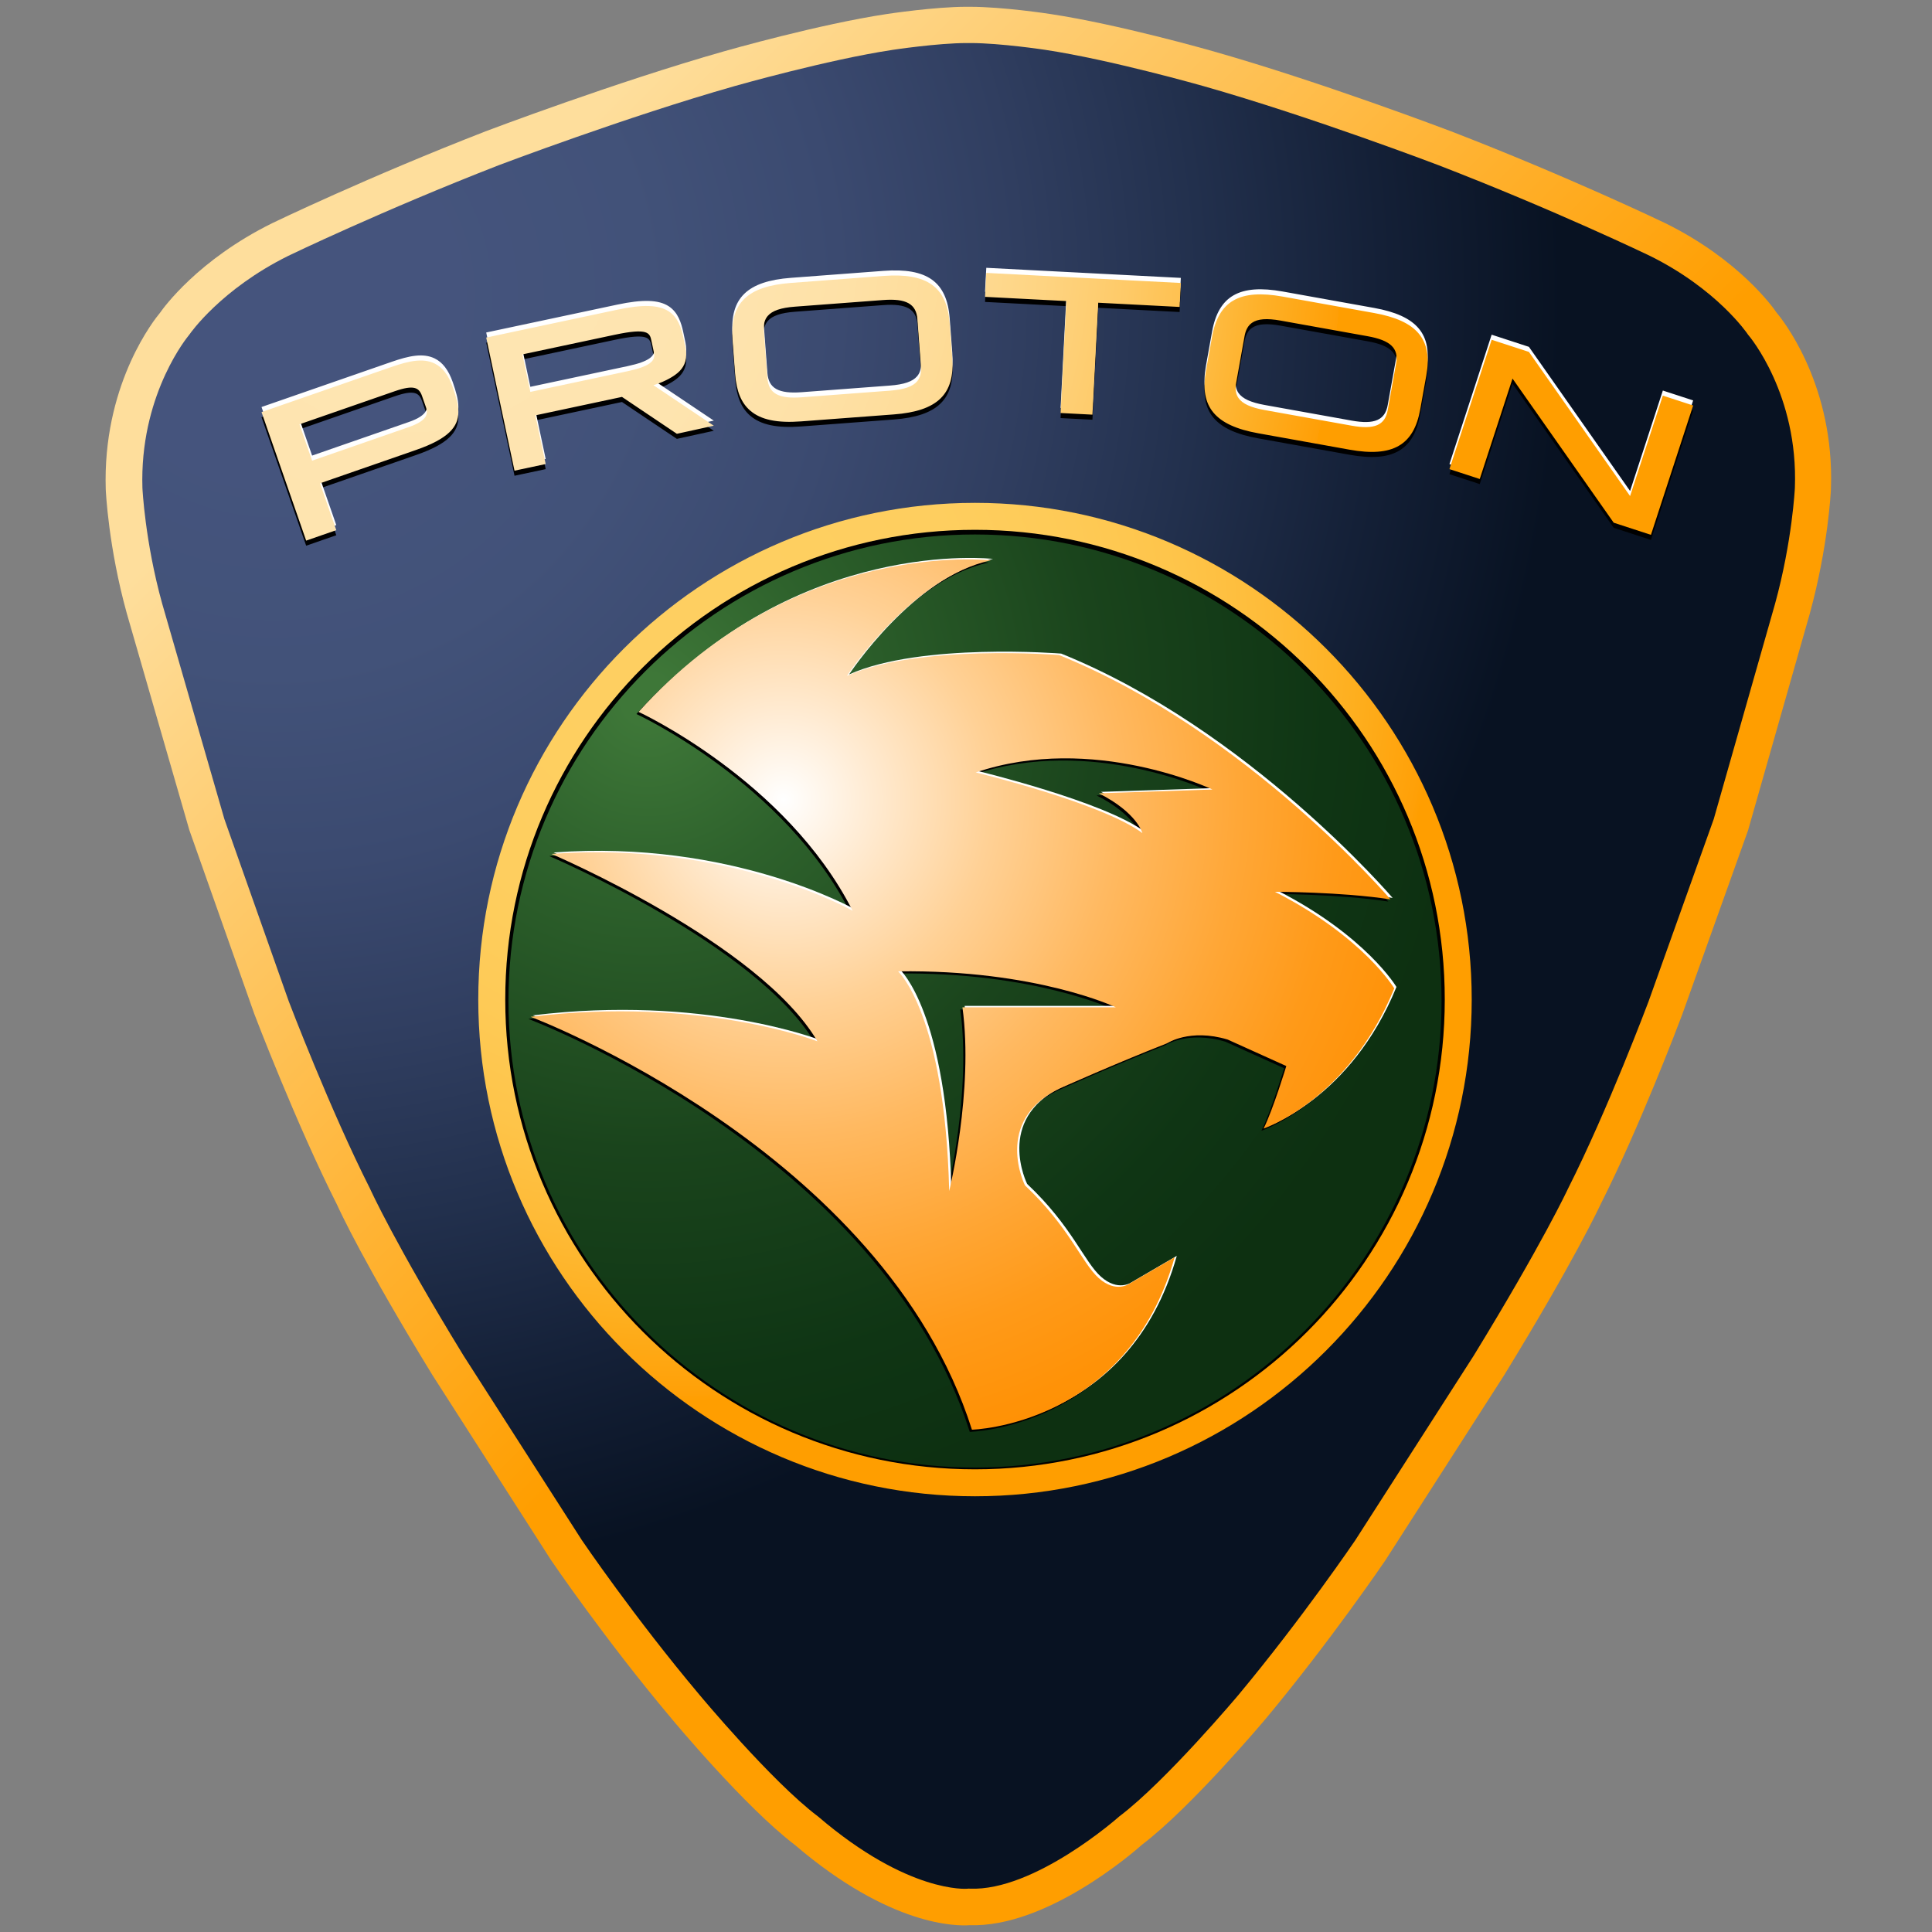
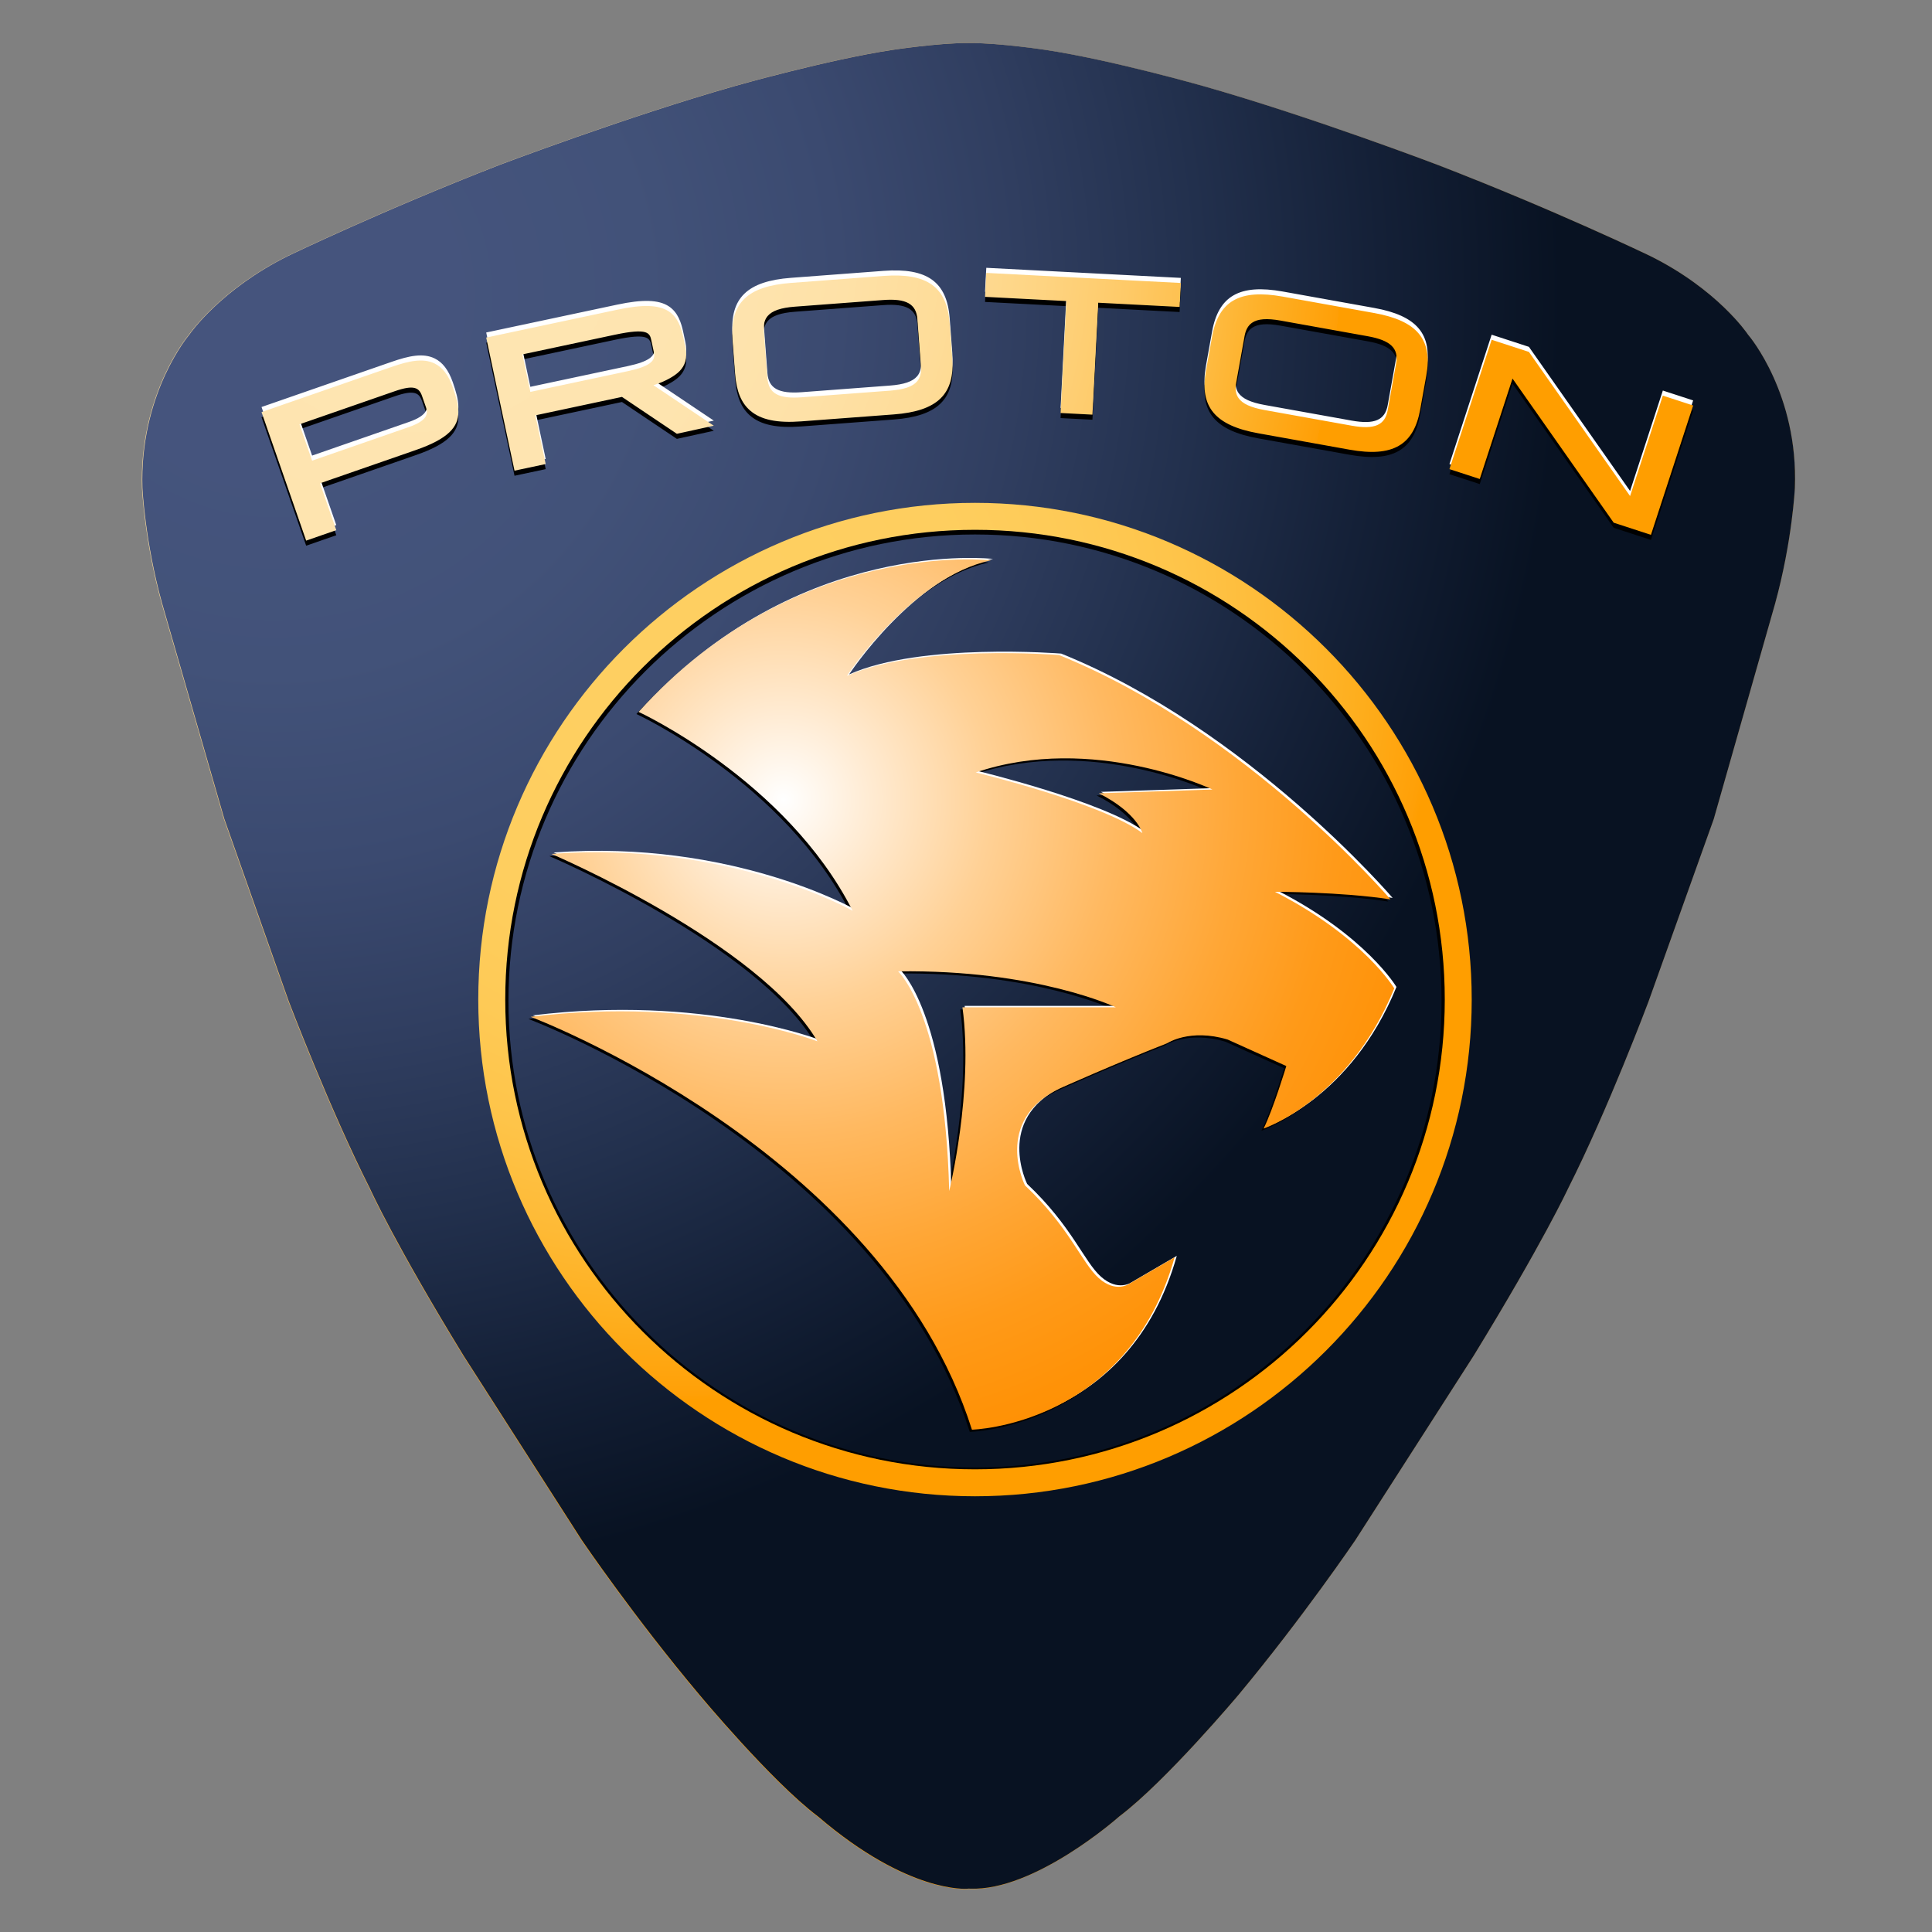
<svg xmlns="http://www.w3.org/2000/svg" xmlns:xlink="http://www.w3.org/1999/xlink" clip-rule="evenodd" fill-rule="evenodd" stroke-linejoin="round" stroke-miterlimit="2" viewBox="0 0 800 800">
  <rect x="0" y="0" width="800" height="800" fill="#808080" stroke="none" />
  <linearGradient id="a">
    <stop offset="0" stop-color="#fede9c" />
    <stop offset="1" stop-color="#ff9e00" />
  </linearGradient>
  <linearGradient id="b" gradientTransform="matrix(80.409 78.96 -78.96 80.409 43.032 30.278)" gradientUnits="userSpaceOnUse" x1="0" x2="1" xlink:href="#a" y1="0" y2="0" />
  <linearGradient id="c" gradientTransform="matrix(80.407 78.958 -78.958 80.407 43.038 30.276)" gradientUnits="userSpaceOnUse" x1="0" x2="1" xlink:href="#a" y1="0" y2="0" />
  <radialGradient id="d" cx="24.393" cy="37.602" gradientUnits="userSpaceOnUse" r="149.333">
    <stop offset="0" stop-color="#45547d" />
    <stop offset=".05" stop-color="#45547d" />
    <stop offset=".12" stop-color="#45547d" />
    <stop offset=".13" stop-color="#45547d" />
    <stop offset=".29" stop-color="#425279" />
    <stop offset=".44" stop-color="#3b4a70" />
    <stop offset=".58" stop-color="#303e60" />
    <stop offset=".72" stop-color="#22304d" />
    <stop offset=".86" stop-color="#142037" />
    <stop offset="1" stop-color="#081222" />
  </radialGradient>
  <radialGradient id="e" cx="40.618" cy="28.88" gradientUnits="userSpaceOnUse" r="107.753">
    <stop offset="0" stop-color="#fee5b2" />
    <stop offset=".11" stop-color="#fee5b2" />
    <stop offset=".34" stop-color="#fee4af" />
    <stop offset=".47" stop-color="#fee1a7" />
    <stop offset=".58" stop-color="#fedc98" />
    <stop offset=".68" stop-color="#fed482" />
    <stop offset=".77" stop-color="#feca68" />
    <stop offset=".85" stop-color="#febe49" />
    <stop offset=".92" stop-color="#feb027" />
    <stop offset="1" stop-color="#ff9f06" />
    <stop offset="1" stop-color="#ff9e00" />
  </radialGradient>
  <radialGradient id="f" cx="67.779" cy="84.064" gradientUnits="userSpaceOnUse" r="94.921">
    <stop offset="0" stop-color="#3e7738" />
    <stop offset=".03" stop-color="#3e7738" />
    <stop offset=".22" stop-color="#2e622c" />
    <stop offset=".55" stop-color="#1a441c" />
    <stop offset=".83" stop-color="#0f3514" />
    <stop offset="1" stop-color="#0d3011" />
  </radialGradient>
  <radialGradient id="g" cx="71.607" cy="77.626" gradientUnits="userSpaceOnUse" r="87.86">
    <stop offset="0" stop-color="#fecf61" />
    <stop offset=".11" stop-color="#fecf61" />
    <stop offset=".38" stop-color="#fece5f" />
    <stop offset=".54" stop-color="#feca56" />
    <stop offset=".67" stop-color="#fec449" />
    <stop offset=".79" stop-color="#feba36" />
    <stop offset=".89" stop-color="#feaf1f" />
    <stop offset=".99" stop-color="#ffa007" />
    <stop offset="1" stop-color="#ff9e00" />
  </radialGradient>
  <radialGradient id="h" cx="83.523" cy="95.726" gradientUnits="userSpaceOnUse" r="82.479">
    <stop offset="0" stop-color="#fff" />
    <stop offset=".11" stop-color="#ffedd7" />
    <stop offset=".29" stop-color="#ffd196" />
    <stop offset=".47" stop-color="#ffb961" />
    <stop offset=".64" stop-color="#ffa737" />
    <stop offset=".78" stop-color="#ff9a19" />
    <stop offset=".91" stop-color="#ff9207" />
    <stop offset="1" stop-color="#ff8f00" />
  </radialGradient>
  <g transform="matrix(3.572 0 0 3.572 26.05 -10.806)">
    <path d="m11.608 39.239c.036-.053 3.726-5.377 11.824-9.383.095-.047 11.304-5.448 25.266-10.877.137-.052 15.296-5.796 28.245-9.472.112-.031 11.108-3.159 18.929-4.341.055-.008 5.423-.819 8.89-.819h.467c3.557 0 8.925.811 8.98.819 7.82 1.182 18.818 4.308 18.927 4.34 12.947 3.676 28.017 9.419 28.166 9.476 14.045 5.425 25.261 10.826 25.373 10.879 8.07 3.994 11.67 9.308 11.705 9.361l.064.094.08.094c.059.069 5.963 7.051 5.535 18.27-.004.052-.306 6.352-2.375 13.892.006-.017-7.173 25.189-7.351 25.812-.041.112-7.828 21.899-7.828 21.899-.038.103-4.878 12.988-9.638 22.402-.057.122-3.086 6.608-11.326 20.057.02-.031-14.188 22.115-14.188 22.115-.038.055-6.279 9.256-13.975 18.507-.081.099-8.71 10.358-14.275 14.571l-.057.043-.054.048c-.101.091-10.119 8.942-17.87 8.604l-.13-.006-.151.016c-.068.007-7.087.598-17.871-8.638l-.041-.033-.044-.033c-5.56-4.211-14.096-14.466-14.182-14.569-7.79-9.258-14.041-18.455-14.101-18.546.024.037-14.173-22.11-14.173-22.11-8.213-13.404-11.15-19.882-11.179-19.946l-.036-.077c-4.764-9.42-9.684-22.308-9.731-22.439.013.039-7.534-21.321-7.725-21.864-.03-.101-7.459-25.836-7.459-25.836-2.062-7.43-2.364-13.813-2.366-13.877-.011-.321-.016-.639-.016-.955 0-10.653 5.51-17.247 5.568-17.314z" fill="url(#b)" transform="matrix(.967 0 0 .967 3.429 3.812)" />
-     <path d="m104.762 0c-3.78 0-9.309.833-9.543.868-8.122 1.227-19.009 4.327-19.468 4.458-13.089 3.718-28.456 9.536-28.61 9.596-14.26 5.543-25.506 10.975-25.616 11.028-8.865 4.385-12.999 10.111-13.441 10.749-.63.745-6.513 8.105-6.513 20.014l.017 1.116c.014.288.319 6.941 2.528 14.9 0 .001 7.494 25.964 7.494 25.964.014.038 7.789 22.045 7.789 22.045.054.146 5.032 13.2 9.917 22.87.296.659 3.252 7.065 11.427 20.406.022.035 8.922 13.918 14.224 22.191.07.104 6.482 9.536 14.402 18.949.357.429 8.871 10.663 14.838 15.204 11.475 9.814 19.462 9.732 20.946 9.617 9.185.311 19.543-8.647 20.693-9.671 5.887-4.486 14.504-14.719 14.868-15.154 7.823-9.405 14.2-18.805 14.264-18.897.026-.035 7.758-12.09 14.242-22.196 8.413-13.728 11.439-20.219 11.564-20.488 4.634-9.159 9.282-21.408 9.796-22.775.007-.015 7.886-22.059 7.886-22.059.015-.047 7.403-25.991 7.403-25.991 2.207-8.045 2.52-14.607 2.533-14.882 0-.004.025-1.366.025-1.366 0-11.757-5.88-19.055-6.552-19.85-.388-.579-4.458-6.318-13.289-10.687-.483-.233-11.736-5.629-25.725-11.033-.646-.246-15.687-5.952-28.536-9.6-.457-.13-11.323-3.226-19.465-4.456-.229-.037-5.71-.87-9.631-.87z" fill="url(#c)" transform="matrix(.967 0 0 .967 3.429 3.812)" />
    <path d="m14.704 41.751c.035-.051 3.602-5.199 11.432-9.072.092-.045 10.93-5.268 24.428-10.517.133-.05 14.79-5.603 27.309-9.158.109-.03 10.741-3.054 18.302-4.197.053-.008 5.244-.792 8.595-.792h.452c3.439 0 8.629.784 8.682.792 7.561 1.143 18.195 4.166 18.3 4.196 12.518 3.555 27.088 9.107 27.233 9.162 13.579 5.245 24.423 10.467 24.532 10.519 7.802 3.861 11.283 8.999 11.317 9.051l.061.09.077.091c.058.067 5.766 6.817 5.352 17.665-.003.05-.295 6.141-2.296 13.431.006-.016-6.936 24.355-7.107 24.956-.04.109-7.569 21.174-7.569 21.174-.037.099-4.716 12.557-9.319 21.66-.054.117-2.983 6.388-10.95 19.391.02-.029-13.718 21.382-13.718 21.382-.036.054-6.07 8.95-13.512 17.894-.078.096-8.421 10.014-13.802 14.088l-.054.042-.053.047c-.098.087-9.783 8.645-17.277 8.318l-.126-.006-.146.015c-.066.007-6.852.579-17.279-8.351l-.04-.032-.042-.032c-5.376-4.071-13.629-13.986-13.712-14.086-7.531-8.951-13.576-17.843-13.634-17.932.023.036-13.703-21.376-13.703-21.376-7.94-12.96-10.78-19.224-10.808-19.285l-.035-.075c-4.607-9.108-9.363-21.569-9.409-21.695.013.037-7.284-20.615-7.468-21.139-.029-.098-7.212-24.98-7.212-24.98-1.994-7.184-2.286-13.356-2.288-13.417-.011-.311-.015-.618-.015-.924 0-10.3 5.327-16.675 5.383-16.74z" fill="url(#d)" />
    <g fill-rule="nonzero">
      <path d="m185.469 49.475s-3.199 9.811-3.798 11.643c-1.197-1.706-11.727-16.709-11.727-16.709l-4.321-1.409-.18.554-4.712 14.442 3.514 1.145s3.2-9.811 3.798-11.643c1.198 1.706 11.728 16.709 11.728 16.709l4.32 1.409 4.891-14.996zm-142.385-3.726c-1.33-.644-2.954-.306-4.982.4l-15.078 5.237 5.175 14.899 3.491-1.213s-1.578-4.542-1.887-5.432c1-.347 11.125-3.863 11.125-3.863 3.782-1.313 4.913-2.686 4.913-4.411 0-.854-.276-1.793-.646-2.857-.492-1.408-1.181-2.31-2.111-2.76zm-.993 6.073c-.235.484-.9.92-1.979 1.295 0 0-8.909 3.093-11.224 3.898-.271-.782-1.192-3.433-1.464-4.216.999-.346 11.028-3.829 11.028-3.829 2.255-.783 2.841-.425 3.184.562l.457 1.315c.065.19.098.364.098.526s-.034.311-.1.449zm64.918-15.991-.114 2.195s8.407.435 9.432.489c-.055 1.062-.673 12.976-.673 12.976l3.691.191s.617-11.913.672-12.975c1.025.053 9.432.489 9.432.489l.144-2.778-22.551-1.169zm-4.212 5.262c-.318-4.229-2.615-5.871-7.675-5.49l-10.729.808c-5.06.38-7.083 2.347-6.766 6.576l.3 3.984c.15 1.999.707 3.349 1.753 4.248 1.231 1.059 3.112 1.453 5.92 1.241l10.731-.806c5.06-.381 7.083-2.349 6.766-6.578zm-3.777 6.73c-.527.614-1.53.955-3.155 1.077l-10.216.768c-2.694.203-3.847-.443-3.982-2.231l-.412-5.472c-.056-.745.09-1.309.448-1.724.527-.613 1.53-.955 3.156-1.077l10.214-.769c2.695-.202 3.849.444 3.983 2.232l.413 5.471c.056.744-.091 1.309-.449 1.725zm52.974-7.925-10.589-1.902c-4.995-.896-7.447.502-8.196 4.676l-.707 3.931c-.75 4.175 1.064 6.339 6.059 7.237l10.591 1.902c4.994.895 7.445-.503 8.194-4.677l.705-3.931c.75-4.175-1.061-6.339-6.057-7.236zm2.554 5.847-.97 5.402c-.316 1.764-1.531 2.289-4.189 1.812l-10.083-1.811c-1.606-.289-2.567-.731-3.03-1.395-.312-.45-.4-1.026-.267-1.761l.969-5.401c.132-.736.414-1.246.866-1.559.662-.461 1.72-.542 3.323-.253l10.083 1.81c2.658.477 3.614 1.392 3.298 3.156zm-83.56 1.312c.721-.511 1.268-1.229 1.268-2.332 0-.262-.031-.544-.095-.849l-.247-1.164c-.233-1.096-.617-2.312-1.691-3.009-1.169-.758-3.01-.816-5.969-.185l-15.184 3.229 3.281 15.429 3.615-.769s-1.004-4.723-1.2-5.644c.796-.169 7.14-1.52 10.042-2.138l6.364 4.276 4.28-.938-6.994-4.697c1.582-.478 2.53-1.209 2.53-1.209zm-5.509-.415s-10.258 2.182-11.292 2.402c-.173-.809-.753-3.537-.924-4.346 1.029-.219 10.687-2.273 10.687-2.273 3.946-.839 4.084-.194 4.275.701l.277 1.302c.026.126.046.253.046.381 0 .64-.497 1.285-3.069 1.833z" />
      <path d="m185.469 48.298s-3.199 9.811-3.798 11.643c-1.197-1.706-11.727-16.709-11.727-16.709l-4.321-1.409-.18.554-4.712 14.442 3.514 1.145s3.2-9.811 3.798-11.643c1.198 1.706 11.728 16.709 11.728 16.709l4.32 1.409 4.891-14.996zm-142.385-3.727c-1.33-.644-2.954-.306-4.982.4l-15.078 5.237 5.175 14.899 3.491-1.212s-1.578-4.543-1.887-5.433c1-.347 11.125-3.863 11.125-3.863 3.782-1.313 4.913-2.686 4.913-4.411 0-.853-.276-1.793-.646-2.857-.492-1.408-1.181-2.31-2.111-2.76zm-.993 6.074c-.235.484-.9.921-1.979 1.295 0 0-8.909 3.094-11.224 3.898-.271-.782-1.192-3.433-1.464-4.215.999-.347 11.028-3.83 11.028-3.83 2.255-.783 2.841-.425 3.184.562l.457 1.315c.065.191.098.364.098.526 0 .161-.034.311-.1.449zm64.918-15.992-.114 2.195s8.407.435 9.432.489c-.055 1.062-.673 12.976-.673 12.976l3.691.191s.617-11.912.672-12.975c1.025.053 9.432.489 9.432.489l.144-2.778-22.551-1.169zm-4.212 5.262c-.318-4.228-2.615-5.87-7.675-5.49l-10.729.808c-5.06.38-7.083 2.348-6.766 6.576l.3 3.984c.15 1.999.707 3.349 1.753 4.248 1.231 1.059 3.112 1.453 5.92 1.241l10.731-.806c5.06-.381 7.083-2.348 6.766-6.578zm-3.777 6.73c-.527.614-1.53.955-3.155 1.077l-10.216.768c-2.694.203-3.847-.443-3.982-2.231l-.412-5.471c-.056-.746.09-1.31.448-1.725.527-.612 1.53-.955 3.156-1.077l10.214-.769c2.695-.202 3.849.444 3.983 2.232l.413 5.472c.056.745-.091 1.309-.449 1.724zm52.974-7.925-10.589-1.902c-4.995-.896-7.447.502-8.196 4.676l-.707 3.932c-.75 4.174 1.064 6.338 6.059 7.236l10.591 1.902c4.994.895 7.445-.503 8.194-4.677l.705-3.931c.75-4.175-1.061-6.339-6.057-7.236zm2.554 5.847-.97 5.402c-.316 1.764-1.531 2.289-4.189 1.812l-10.083-1.811c-1.606-.289-2.567-.731-3.03-1.395-.312-.45-.4-1.026-.267-1.761l.969-5.401c.132-.736.414-1.246.866-1.558.662-.462 1.72-.543 3.323-.253l10.083 1.809c2.658.477 3.614 1.393 3.298 3.156zm-83.56 1.312c.721-.511 1.268-1.229 1.268-2.332 0-.261-.031-.544-.095-.849l-.247-1.164c-.233-1.096-.617-2.311-1.691-3.009-1.169-.758-3.01-.816-5.969-.185l-15.184 3.229 3.281 15.429 3.615-.769s-1.004-4.723-1.2-5.644c.796-.169 7.14-1.52 10.042-2.138l6.364 4.277 4.28-.939-6.994-4.696c1.582-.479 2.53-1.21 2.53-1.21zm-5.509-.415s-10.258 2.182-11.292 2.402c-.173-.809-.753-3.537-.924-4.346 1.029-.219 10.687-2.273 10.687-2.273 3.946-.838 4.084-.194 4.275.701l.277 1.303c.026.126.046.253.046.38 0 .64-.497 1.285-3.069 1.833z" fill="#fff" />
      <path d="m185.469 48.886s-3.199 9.811-3.798 11.643c-1.197-1.706-11.727-16.709-11.727-16.709l-4.321-1.409-.18.554-4.712 14.442 3.514 1.145s3.2-9.811 3.798-11.643c1.198 1.706 11.728 16.709 11.728 16.709l4.32 1.409 4.891-14.996zm-142.385-3.726c-1.33-.644-2.954-.306-4.982.4l-15.078 5.237 5.175 14.899 3.491-1.213s-1.578-4.542-1.887-5.432c1-.347 11.125-3.863 11.125-3.863 3.782-1.313 4.913-2.686 4.913-4.411 0-.853-.276-1.793-.646-2.857-.492-1.408-1.181-2.31-2.111-2.76zm-.993 6.074c-.235.484-.9.92-1.979 1.295 0 0-8.909 3.094-11.224 3.898-.271-.782-1.192-3.433-1.464-4.215.999-.347 11.028-3.83 11.028-3.83 2.255-.783 2.841-.425 3.184.562l.457 1.315c.065.19.098.364.098.526 0 .161-.034.311-.1.449zm64.918-15.992-.114 2.195s8.407.435 9.432.489c-.055 1.062-.673 12.976-.673 12.976l3.691.191s.617-11.912.672-12.975c1.025.053 9.432.489 9.432.489l.144-2.778-22.551-1.169zm-4.212 5.262c-.318-4.228-2.615-5.87-7.675-5.49l-10.729.808c-5.06.38-7.083 2.347-6.766 6.576l.3 3.984c.15 1.999.707 3.349 1.753 4.248 1.231 1.059 3.112 1.453 5.92 1.241l10.731-.806c5.06-.381 7.083-2.348 6.766-6.578zm-3.777 6.73c-.527.614-1.53.955-3.155 1.077l-10.216.768c-2.694.203-3.847-.443-3.982-2.231l-.412-5.472c-.056-.745.09-1.309.448-1.724.527-.613 1.53-.955 3.156-1.077l10.214-.769c2.695-.202 3.849.444 3.983 2.232l.413 5.471c.056.746-.091 1.309-.449 1.725zm52.974-7.925-10.589-1.902c-4.995-.896-7.447.502-8.196 4.676l-.707 3.931c-.75 4.175 1.064 6.339 6.059 7.237l10.591 1.902c4.994.895 7.445-.503 8.194-4.677l.705-3.931c.75-4.175-1.061-6.339-6.057-7.236zm2.554 5.847-.97 5.402c-.316 1.764-1.531 2.289-4.189 1.812l-10.083-1.811c-1.606-.289-2.567-.731-3.03-1.395-.312-.45-.4-1.026-.267-1.761l.969-5.401c.132-.736.414-1.246.866-1.558.662-.462 1.72-.543 3.323-.254l10.083 1.81c2.658.477 3.614 1.392 3.298 3.156zm-83.56 1.312c.721-.511 1.268-1.229 1.268-2.332 0-.262-.031-.544-.095-.849l-.247-1.164c-.233-1.096-.617-2.312-1.691-3.009-1.169-.758-3.01-.816-5.969-.185l-15.184 3.229 3.281 15.429 3.615-.769s-1.004-4.723-1.2-5.644c.796-.169 7.14-1.52 10.042-2.138l6.364 4.276 4.28-.938-6.994-4.697c1.582-.478 2.53-1.209 2.53-1.209zm-5.509-.415s-10.258 2.182-11.292 2.402c-.173-.809-.753-3.537-.924-4.346 1.029-.219 10.687-2.273 10.687-2.273 3.946-.839 4.084-.194 4.275.701l.277 1.302c.026.126.046.254.046.381 0 .64-.497 1.285-3.069 1.833z" fill="url(#e)" />
-       <path d="m51.066 118.897c0-30.142 24.523-54.663 54.666-54.663 30.144 0 54.667 24.521 54.667 54.663 0 30.144-24.523 54.666-54.667 54.666-30.143 0-54.666-24.523-54.666-54.666z" fill="url(#f)" />
      <path d="m50.483 119.065c0 30.464 24.785 55.249 55.249 55.249 30.465 0 55.25-24.785 55.25-55.249 0-30.463-24.785-55.247-55.25-55.247-30.464 0-55.249 24.784-55.249 55.247zm1.166 0c0-29.821 24.261-54.081 54.083-54.081s54.084 24.26 54.084 54.081c0 29.822-24.262 54.083-54.084 54.083-29.82 0-54.083-24.261-54.083-54.083z" />
      <path d="m48.15 118.897c0 31.751 25.832 57.582 57.582 57.582 31.751 0 57.582-25.831 57.582-57.582 0-31.749-25.831-57.579-57.582-57.579-31.75 0-57.582 25.829-57.582 57.579zm112.04 0c0 30.075-24.379 54.457-54.456 54.457s-54.457-24.382-54.457-54.457c0-30.073 24.382-54.454 54.457-54.454 30.076 0 54.456 24.38 54.456 54.454z" fill="url(#g)" />
    </g>
    <path d="m107.32 68.234c-9.22 1.975-16.685 13.393-16.685 13.393 8.343-3.732 24.588-2.416 24.588-2.416 21.735 8.782 38.421 28.324 38.421 28.324-5.709-.878-13.392-.878-13.392-.878 10.318 5.27 13.832 11.199 13.832 11.199-5.27 12.954-15.149 16.247-15.149 16.247 1.097-2.195 2.633-7.246 2.633-7.246l-6.806-3.074c-4.39-1.316-7.025.439-7.025.439-6.147 2.414-12.513 5.27-12.513 5.27-7.685 3.732-3.952 11.198-3.952 11.198 5.208 4.907 6.586 9.001 8.562 10.758 1.977 1.756 3.514.659 3.514.659l5.27-3.074c-5.49 19.54-23.493 19.979-23.493 19.979-10.318-32.494-51.154-47.863-51.154-47.863 19.759-2.415 33.243 2.84 33.243 2.84-6.715-11.433-30.828-21.722-30.828-21.722 20.638-1.537 34.909 6.587 34.909 6.587-7.687-15.152-24.811-23.055-24.811-23.055 18.223-20.198 40.836-17.565 40.836-17.565zm-10.757 47.645s5.42 4.883 5.927 25.468c0 0 2.852-11.637 1.535-21.297h17.785c.001 0-9.223-4.392-25.247-4.171zm9-23.055s14.605 3.52 19.319 7.025c0 0-.609-2.369-5.049-4.609l13.173-.439c0-.001-13.831-6.588-27.443-1.977z" />
    <path d="m107.825 67.815c-9.224 1.976-16.689 13.393-16.689 13.393 8.343-3.732 24.592-2.415 24.592-2.415 21.735 8.781 38.421 28.323 38.421 28.323-5.709-.878-13.392-.878-13.392-.878 10.318 5.27 13.832 11.197 13.832 11.197-5.27 12.954-15.149 16.247-15.149 16.247 1.097-2.195 2.633-7.246 2.633-7.246l-6.806-3.074c-4.39-1.316-7.025.439-7.025.439-6.147 2.414-12.513 5.27-12.513 5.27-7.685 3.732-3.952 11.198-3.952 11.198 5.208 4.907 6.586 9.001 8.562 10.758 1.977 1.756 3.514.659 3.514.659l5.27-3.074c-5.49 19.54-23.493 19.979-23.493 19.979-10.321-32.494-51.158-47.863-51.158-47.863 19.759-2.415 33.244 2.84 33.244 2.84-6.715-11.433-30.829-21.72-30.829-21.72 20.639-1.537 34.909 6.587 34.909 6.587-7.684-15.15-24.808-23.053-24.808-23.053 18.222-20.2 40.837-17.567 40.837-17.567zm-10.76 47.642s5.421 4.883 5.928 25.468c0 0 2.855-11.637 1.538-21.297h17.785c0 .001-9.223-4.391-25.251-4.171zm9.004-23.051s14.605 3.519 19.32 7.025c0 0-.61-2.37-5.05-4.61l13.173-.439s-13.832-6.587-27.443-1.976z" fill="#fff" />
    <path d="m107.573 67.983c-9.223 1.976-16.687 13.393-16.687 13.393 8.343-3.732 24.589-2.415 24.589-2.415 21.735 8.781 38.421 28.323 38.421 28.323-5.709-.878-13.392-.878-13.392-.878 10.318 5.27 13.832 11.198 13.832 11.198-5.27 12.954-15.149 16.247-15.149 16.247 1.097-2.195 2.633-7.246 2.633-7.246l-6.806-3.074c-4.39-1.316-7.025.439-7.025.439-6.147 2.414-12.513 5.27-12.513 5.27-7.685 3.732-3.952 11.198-3.952 11.198 5.208 4.907 6.586 9.002 8.562 10.758 1.977 1.756 3.514.659 3.514.659l5.27-3.074c-5.49 19.54-23.493 19.979-23.493 19.979-10.319-32.494-51.157-47.863-51.157-47.863 19.759-2.415 33.244 2.84 33.244 2.84-6.715-11.433-30.828-21.721-30.828-21.721 20.638-1.537 34.908 6.587 34.908 6.587-7.684-15.15-24.808-23.053-24.808-23.053 18.222-20.2 40.837-17.567 40.837-17.567zm-10.76 47.643s5.421 4.883 5.928 25.468c0 0 2.854-11.637 1.537-21.297h17.785s-9.223-4.392-25.25-4.171zm9.003-23.054s14.605 3.52 19.32 7.026c0 0-.61-2.37-5.05-4.61l13.173-.439s-13.831-6.587-27.443-1.977z" fill="url(#h)" />
  </g>
</svg>